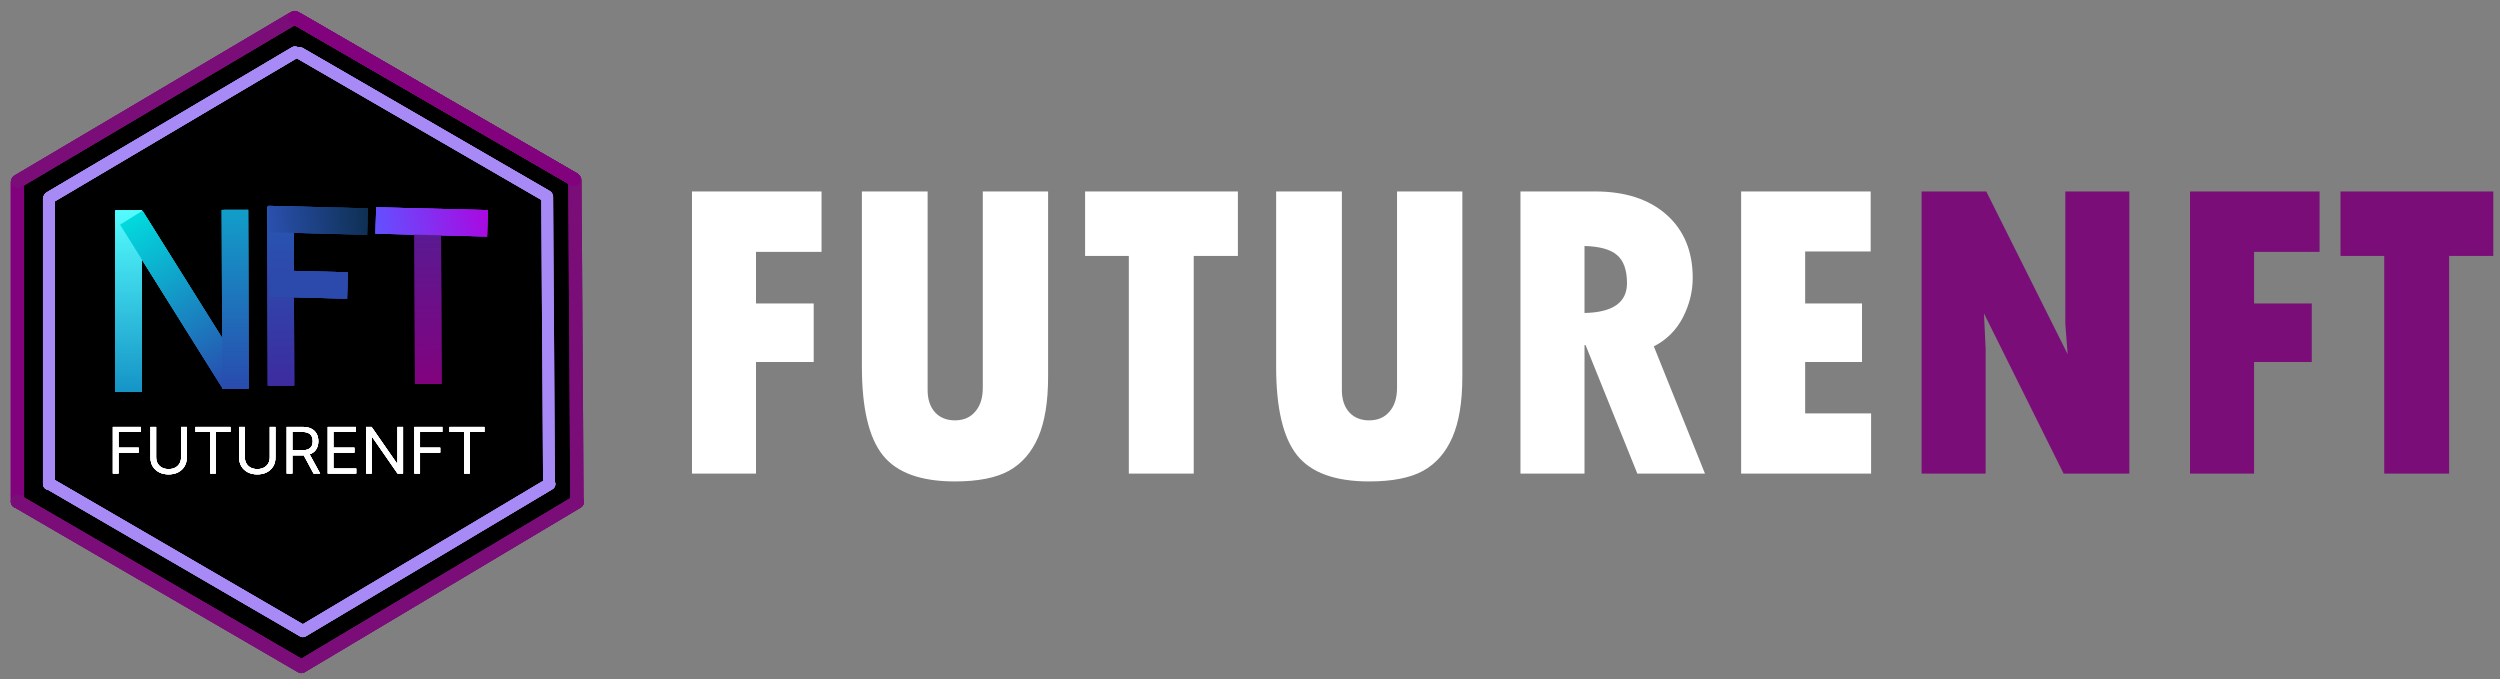
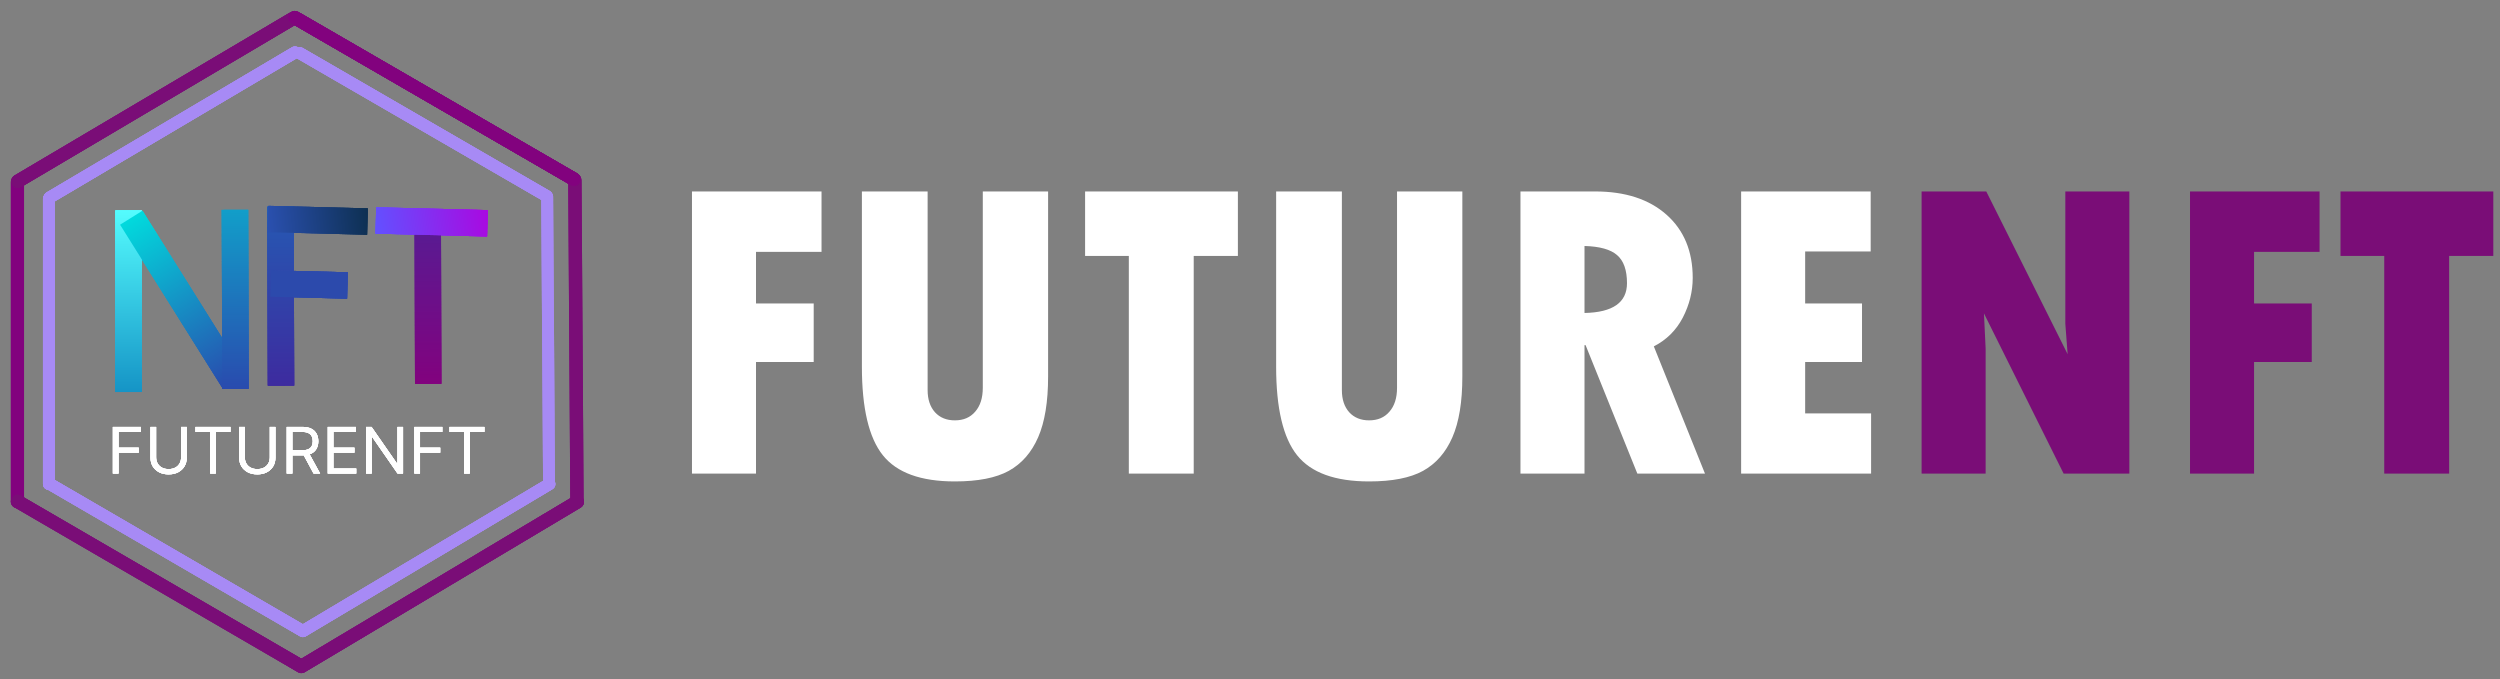
<svg xmlns="http://www.w3.org/2000/svg" width="162" height="44" viewBox="0 0 162 44" fill="none">
  <rect x="0" y="0" width="162" height="44" fill="#808080" stroke="none" />
-   <path d="M1.012 11.507L18.989 0.953L37.592 11.507V32.793L19.615 43.526L1.012 32.793V11.507Z" fill="black" stroke="black" stroke-width="0.021" />
  <path d="M35.191 31.221C35.192 31.434 35.366 31.605 35.579 31.604C35.792 31.603 35.964 31.429 35.962 31.216L35.843 12.743C35.841 12.53 35.667 12.359 35.454 12.36C35.241 12.361 35.07 12.535 35.071 12.748L35.191 31.221Z" fill="url(#paint0_linear_442_2822)" />
  <path d="M36.954 32.378C36.955 32.617 37.15 32.809 37.388 32.807C37.627 32.806 37.819 32.611 37.818 32.373L37.684 11.695C37.682 11.457 37.487 11.265 37.249 11.266C37.01 11.268 36.818 11.463 36.82 11.701L36.954 32.378Z" fill="#7A0D77" />
-   <path d="M1.559 11.823C1.559 11.584 1.366 11.391 1.127 11.391C0.889 11.391 0.695 11.584 0.695 11.823V32.505C0.695 32.744 0.889 32.937 1.127 32.937C1.366 32.937 1.559 32.744 1.559 32.505V11.823Z" fill="#82027E" />
  <path d="M19.447 3.199L19.447 3.199C19.338 3.016 19.101 2.955 18.918 3.064L3.018 12.468C2.835 12.577 2.774 12.813 2.883 12.997C2.991 13.18 3.228 13.241 3.411 13.132L19.311 3.728C19.494 3.619 19.555 3.383 19.447 3.199Z" fill="url(#paint1_linear_442_2822)" />
  <path d="M35.752 12.896L35.752 12.896C35.859 12.712 35.796 12.476 35.611 12.369L19.625 3.113C19.441 3.006 19.205 3.069 19.098 3.253C18.991 3.438 19.054 3.674 19.239 3.781L35.225 13.037C35.409 13.144 35.645 13.081 35.752 12.896Z" fill="url(#paint2_linear_442_2822)" />
  <path d="M19.404 41.028L19.404 41.028C19.513 41.211 19.75 41.271 19.933 41.162L35.798 31.699C35.981 31.59 36.041 31.353 35.932 31.17C35.822 30.987 35.586 30.927 35.403 31.036L19.538 40.499C19.355 40.608 19.295 40.845 19.404 41.028Z" fill="url(#paint3_linear_442_2822)" />
  <path d="M2.866 31.151L2.866 31.151C2.759 31.335 2.821 31.571 3.005 31.678L19.436 41.231C19.62 41.338 19.856 41.275 19.963 41.091C20.07 40.907 20.008 40.671 19.823 40.563L3.393 31.011C3.209 30.904 2.973 30.966 2.866 31.151Z" fill="url(#paint4_linear_442_2822)" />
  <path d="M3.171 12.5H3.171C2.958 12.5 2.785 12.673 2.785 12.886V31.363C2.785 31.576 2.958 31.749 3.171 31.749C3.384 31.749 3.557 31.576 3.557 31.363V12.886C3.557 12.673 3.384 12.5 3.171 12.5Z" fill="url(#paint5_linear_442_2822)" />
  <path d="M19.177 1.588C19.383 1.467 19.451 1.202 19.329 0.997C19.208 0.791 18.943 0.723 18.738 0.845L0.94 11.372C0.735 11.493 0.667 11.758 0.788 11.964C0.91 12.169 1.175 12.237 1.38 12.116L19.177 1.588Z" fill="#7A0D77" />
  <path d="M36.982 11.992C37.189 12.112 37.453 12.041 37.573 11.835C37.692 11.628 37.622 11.364 37.415 11.245L19.521 0.883C19.314 0.764 19.05 0.834 18.931 1.041C18.811 1.247 18.881 1.511 19.088 1.631L36.982 11.992Z" fill="#7A0D77" />
  <path d="M19.428 42.74C19.224 42.862 19.157 43.127 19.279 43.332C19.401 43.537 19.666 43.604 19.871 43.482L37.63 32.89C37.835 32.767 37.902 32.502 37.779 32.297C37.657 32.093 37.392 32.026 37.187 32.148L19.428 42.74Z" fill="#7A0D77" />
  <path d="M1.355 32.119C1.148 31.999 0.884 32.069 0.764 32.275C0.644 32.481 0.714 32.746 0.92 32.865L19.312 43.558C19.518 43.678 19.782 43.608 19.902 43.402C20.022 43.196 19.952 42.931 19.746 42.811L1.355 32.119Z" fill="#7A0D77" />
  <path d="M36.982 11.992C37.189 12.112 37.453 12.041 37.573 11.835C37.692 11.628 37.622 11.364 37.415 11.245L19.32 0.767C19.114 0.648 18.85 0.718 18.73 0.924C18.61 1.131 18.681 1.395 18.887 1.515L36.982 11.992Z" fill="#82027E" />
  <path d="M9.186 13.633H7.477V25.402H9.186V13.633Z" fill="url(#paint6_linear_442_2822)" />
-   <path d="M9.23 13.655L7.781 14.562L14.454 25.212L15.903 24.304L9.23 13.655Z" fill="url(#paint7_linear_442_2822)" />
  <path d="M16.081 13.597L14.371 13.602L14.4 25.198L16.11 25.194L16.081 13.597Z" fill="url(#paint8_linear_442_2822)" />
  <path d="M19.034 13.386L17.324 13.391L17.354 24.988L19.064 24.983L19.034 13.386Z" fill="url(#paint9_linear_442_2822)" />
  <path d="M28.573 13.543L26.863 13.547L26.892 24.875L28.602 24.871L28.573 13.543Z" fill="url(#paint10_linear_442_2822)" />
-   <path d="M17.391 13.338L17.348 15.047L23.791 15.211L23.835 13.502L17.391 13.338Z" fill="url(#paint11_linear_442_2822)" />
  <path d="M24.376 13.431L24.332 15.141L31.564 15.325L31.608 13.616L24.376 13.431Z" fill="url(#paint12_linear_442_2822)" />
  <path d="M17.563 17.517L17.52 19.227L22.493 19.354L22.537 17.644L17.563 17.517Z" fill="#2C4AAC" />
  <path d="M7.312 30.687V27.664H9.125V27.989H7.679V29.01H8.989V29.335H7.679V30.687H7.312ZM11.735 27.664H12.101V29.665C12.101 29.872 12.053 30.056 11.955 30.219C11.859 30.38 11.723 30.508 11.546 30.601C11.37 30.694 11.164 30.74 10.927 30.74C10.689 30.74 10.483 30.694 10.307 30.601C10.13 30.508 9.994 30.38 9.896 30.219C9.8 30.056 9.752 29.872 9.752 29.665V27.664H10.118V29.636C10.118 29.783 10.15 29.915 10.215 30.03C10.28 30.144 10.373 30.234 10.493 30.3C10.614 30.365 10.758 30.397 10.927 30.397C11.095 30.397 11.239 30.365 11.36 30.3C11.481 30.234 11.574 30.144 11.638 30.03C11.703 29.915 11.735 29.783 11.735 29.636V27.664ZM12.667 27.989V27.664H14.934V27.989H13.983V30.687H13.617V27.989H12.667ZM17.482 27.664H17.848V29.665C17.848 29.872 17.799 30.056 17.702 30.219C17.606 30.38 17.469 30.508 17.293 30.601C17.117 30.694 16.911 30.74 16.674 30.74C16.436 30.74 16.23 30.694 16.054 30.601C15.877 30.508 15.741 30.38 15.643 30.219C15.547 30.056 15.499 29.872 15.499 29.665V27.664H15.865V29.636C15.865 29.783 15.897 29.915 15.962 30.03C16.027 30.144 16.119 30.234 16.24 30.3C16.361 30.365 16.505 30.397 16.674 30.397C16.842 30.397 16.986 30.365 17.107 30.3C17.228 30.234 17.321 30.144 17.385 30.03C17.45 29.915 17.482 29.783 17.482 29.636V27.664ZM18.579 30.687V27.664H19.6C19.837 27.664 20.03 27.704 20.182 27.785C20.333 27.865 20.446 27.974 20.518 28.114C20.591 28.254 20.628 28.413 20.628 28.591C20.628 28.769 20.591 28.927 20.518 29.065C20.446 29.202 20.334 29.311 20.183 29.389C20.033 29.467 19.84 29.506 19.606 29.506H18.78V29.175H19.595C19.756 29.175 19.886 29.152 19.984 29.105C20.084 29.057 20.155 28.99 20.2 28.904C20.245 28.816 20.267 28.712 20.267 28.591C20.267 28.47 20.245 28.364 20.2 28.274C20.154 28.183 20.082 28.113 19.983 28.064C19.883 28.014 19.752 27.989 19.589 27.989H18.945V30.687H18.579ZM20.002 29.329L20.746 30.687H20.321L19.589 29.329H20.002ZM21.238 30.687V27.664H23.062V27.989H21.604V29.01H22.967V29.335H21.604V30.362H23.085V30.687H21.238ZM26.118 27.664V30.687H25.764L24.117 28.313H24.087V30.687H23.721V27.664H24.076L25.729 30.043H25.758V27.664H26.118ZM26.851 30.687V27.664H28.663V27.989H27.217V29.01H28.527V29.335H27.217V30.687H26.851ZM29.125 27.989V27.664H31.391V27.989H30.441V30.687H30.075V27.989H29.125Z" fill="white" />
  <path d="M19.447 3.199L19.447 3.199C19.338 3.016 19.101 2.955 18.918 3.064L3.018 12.468C2.835 12.577 2.774 12.813 2.883 12.997C2.991 13.18 3.228 13.241 3.411 13.132L19.311 3.728C19.494 3.619 19.555 3.383 19.447 3.199Z" fill="url(#paint13_linear_442_2822)" />
  <path d="M35.752 12.896L35.752 12.896C35.859 12.712 35.796 12.476 35.611 12.369L19.625 3.113C19.441 3.006 19.205 3.069 19.098 3.253C18.991 3.438 19.054 3.674 19.239 3.781L35.225 13.037C35.409 13.144 35.645 13.081 35.752 12.896Z" fill="url(#paint14_linear_442_2822)" />
  <path d="M19.404 41.028L19.404 41.028C19.513 41.211 19.75 41.271 19.933 41.162L35.798 31.699C35.981 31.59 36.041 31.353 35.932 31.17C35.822 30.987 35.586 30.927 35.403 31.036L19.538 40.499C19.355 40.608 19.295 40.845 19.404 41.028Z" fill="url(#paint15_linear_442_2822)" />
  <path d="M2.866 31.151L2.866 31.151C2.759 31.335 2.821 31.571 3.005 31.678L19.436 41.231C19.62 41.338 19.856 41.275 19.963 41.091C20.07 40.907 20.008 40.671 19.823 40.563L3.393 31.011C3.209 30.904 2.973 30.966 2.866 31.151Z" fill="url(#paint16_linear_442_2822)" />
  <path d="M3.171 12.5H3.171C2.958 12.5 2.785 12.673 2.785 12.886V31.363C2.785 31.576 2.958 31.749 3.171 31.749C3.384 31.749 3.557 31.576 3.557 31.363V12.886C3.557 12.673 3.384 12.5 3.171 12.5Z" fill="url(#paint17_linear_442_2822)" />
  <path d="M19.177 1.588C19.383 1.467 19.451 1.202 19.329 0.997C19.208 0.791 18.943 0.723 18.738 0.845L0.94 11.372C0.735 11.493 0.667 11.758 0.788 11.964C0.91 12.169 1.175 12.237 1.38 12.116L19.177 1.588Z" fill="#7A0D77" />
  <path d="M36.982 11.992C37.189 12.112 37.453 12.041 37.573 11.835C37.692 11.628 37.622 11.364 37.415 11.245L19.521 0.883C19.314 0.764 19.05 0.834 18.931 1.041C18.811 1.247 18.881 1.511 19.088 1.631L36.982 11.992Z" fill="#7A0D77" />
  <path d="M19.428 42.74C19.224 42.862 19.157 43.127 19.279 43.332C19.401 43.537 19.666 43.604 19.871 43.482L37.63 32.89C37.835 32.767 37.902 32.502 37.779 32.297C37.657 32.093 37.392 32.026 37.187 32.148L19.428 42.74Z" fill="#7A0D77" />
  <path d="M1.355 32.119C1.148 31.999 0.884 32.069 0.764 32.275C0.644 32.481 0.714 32.746 0.92 32.865L19.312 43.558C19.518 43.678 19.782 43.608 19.902 43.402C20.022 43.196 19.952 42.931 19.746 42.811L1.355 32.119Z" fill="#7A0D77" />
  <path d="M36.982 11.992C37.189 12.112 37.453 12.041 37.573 11.835C37.692 11.628 37.622 11.364 37.415 11.245L19.32 0.767C19.114 0.648 18.85 0.718 18.73 0.924C18.61 1.131 18.681 1.395 18.887 1.515L36.982 11.992Z" fill="#82027E" />
  <path d="M9.186 13.633H7.477V25.402H9.186V13.633Z" fill="url(#paint18_linear_442_2822)" />
  <path d="M9.23 13.655L7.781 14.562L14.454 25.212L15.903 24.304L9.23 13.655Z" fill="url(#paint19_linear_442_2822)" />
  <path d="M16.081 13.597L14.371 13.602L14.4 25.198L16.11 25.194L16.081 13.597Z" fill="url(#paint20_linear_442_2822)" />
  <path d="M19.034 13.386L17.324 13.391L17.354 24.988L19.064 24.983L19.034 13.386Z" fill="url(#paint21_linear_442_2822)" />
  <path d="M28.573 13.543L26.863 13.547L26.892 24.875L28.602 24.871L28.573 13.543Z" fill="url(#paint22_linear_442_2822)" />
  <path d="M17.391 13.338L17.348 15.047L23.791 15.211L23.835 13.502L17.391 13.338Z" fill="url(#paint23_linear_442_2822)" />
  <path d="M24.376 13.431L24.332 15.141L31.564 15.325L31.608 13.616L24.376 13.431Z" fill="url(#paint24_linear_442_2822)" />
  <path d="M17.563 17.517L17.52 19.227L22.493 19.354L22.537 17.644L17.563 17.517Z" fill="#2C4AAC" />
  <path d="M7.312 30.687V27.664H9.125V27.989H7.679V29.01H8.989V29.335H7.679V30.687H7.312ZM11.735 27.664H12.101V29.665C12.101 29.872 12.053 30.056 11.955 30.219C11.859 30.38 11.723 30.508 11.546 30.601C11.37 30.694 11.164 30.74 10.927 30.74C10.689 30.74 10.483 30.694 10.307 30.601C10.13 30.508 9.994 30.38 9.896 30.219C9.8 30.056 9.752 29.872 9.752 29.665V27.664H10.118V29.636C10.118 29.783 10.15 29.915 10.215 30.03C10.28 30.144 10.373 30.234 10.493 30.3C10.614 30.365 10.758 30.397 10.927 30.397C11.095 30.397 11.239 30.365 11.36 30.3C11.481 30.234 11.574 30.144 11.638 30.03C11.703 29.915 11.735 29.783 11.735 29.636V27.664ZM12.667 27.989V27.664H14.934V27.989H13.983V30.687H13.617V27.989H12.667ZM17.482 27.664H17.848V29.665C17.848 29.872 17.799 30.056 17.702 30.219C17.606 30.38 17.469 30.508 17.293 30.601C17.117 30.694 16.911 30.74 16.674 30.74C16.436 30.74 16.23 30.694 16.054 30.601C15.877 30.508 15.741 30.38 15.643 30.219C15.547 30.056 15.499 29.872 15.499 29.665V27.664H15.865V29.636C15.865 29.783 15.897 29.915 15.962 30.03C16.027 30.144 16.119 30.234 16.24 30.3C16.361 30.365 16.505 30.397 16.674 30.397C16.842 30.397 16.986 30.365 17.107 30.3C17.228 30.234 17.321 30.144 17.385 30.03C17.45 29.915 17.482 29.783 17.482 29.636V27.664ZM18.579 30.687V27.664H19.6C19.837 27.664 20.03 27.704 20.182 27.785C20.333 27.865 20.446 27.974 20.518 28.114C20.591 28.254 20.628 28.413 20.628 28.591C20.628 28.769 20.591 28.927 20.518 29.065C20.446 29.202 20.334 29.311 20.183 29.389C20.033 29.467 19.84 29.506 19.606 29.506H18.78V29.175H19.595C19.756 29.175 19.886 29.152 19.984 29.105C20.084 29.057 20.155 28.99 20.2 28.904C20.245 28.816 20.267 28.712 20.267 28.591C20.267 28.47 20.245 28.364 20.2 28.274C20.154 28.183 20.082 28.113 19.983 28.064C19.883 28.014 19.752 27.989 19.589 27.989H18.945V30.687H18.579ZM20.002 29.329L20.746 30.687H20.321L19.589 29.329H20.002ZM21.238 30.687V27.664H23.062V27.989H21.604V29.01H22.967V29.335H21.604V30.362H23.085V30.687H21.238ZM26.118 27.664V30.687H25.764L24.117 28.313H24.087V30.687H23.721V27.664H24.076L25.729 30.043H25.758V27.664H26.118ZM26.851 30.687V27.664H28.663V27.989H27.217V29.01H28.527V29.335H27.217V30.687H26.851ZM29.125 27.989V27.664H31.391V27.989H30.441V30.687H30.075V27.989H29.125Z" fill="white" />
  <path d="M35.191 31.221C35.192 31.434 35.366 31.605 35.579 31.604C35.792 31.603 35.964 31.429 35.962 31.216L35.843 12.743C35.841 12.53 35.667 12.359 35.454 12.36C35.241 12.361 35.07 12.535 35.071 12.748L35.191 31.221Z" fill="url(#paint25_linear_442_2822)" />
  <path d="M36.954 32.378C36.955 32.617 37.15 32.809 37.388 32.807C37.627 32.806 37.819 32.611 37.818 32.373L37.684 11.695C37.682 11.457 37.487 11.265 37.249 11.266C37.01 11.268 36.818 11.463 36.82 11.701L36.954 32.378Z" fill="#7A0D77" />
  <path d="M1.559 11.823C1.559 11.584 1.366 11.391 1.127 11.391C0.889 11.391 0.695 11.584 0.695 11.823V32.505C0.695 32.744 0.889 32.937 1.127 32.937C1.366 32.937 1.559 32.744 1.559 32.505V11.823Z" fill="#82027E" />
  <path d="M19.447 3.199L19.447 3.199C19.338 3.016 19.101 2.955 18.918 3.064L3.018 12.468C2.835 12.577 2.774 12.813 2.883 12.997C2.991 13.18 3.228 13.241 3.411 13.132L19.311 3.728C19.494 3.619 19.555 3.383 19.447 3.199Z" fill="url(#paint26_linear_442_2822)" />
  <path d="M35.752 12.896L35.752 12.896C35.859 12.712 35.796 12.476 35.611 12.369L19.625 3.113C19.441 3.006 19.205 3.069 19.098 3.253C18.991 3.438 19.054 3.674 19.239 3.781L35.225 13.037C35.409 13.144 35.645 13.081 35.752 12.896Z" fill="url(#paint27_linear_442_2822)" />
  <path d="M19.404 41.028L19.404 41.028C19.513 41.211 19.75 41.271 19.933 41.162L35.798 31.699C35.981 31.59 36.041 31.353 35.932 31.17C35.822 30.987 35.586 30.927 35.403 31.036L19.538 40.499C19.355 40.608 19.295 40.845 19.404 41.028Z" fill="url(#paint28_linear_442_2822)" />
  <path d="M2.866 31.151L2.866 31.151C2.759 31.335 2.821 31.571 3.005 31.678L19.436 41.231C19.62 41.338 19.856 41.275 19.963 41.091C20.07 40.907 20.008 40.671 19.823 40.563L3.393 31.011C3.209 30.904 2.973 30.966 2.866 31.151Z" fill="url(#paint29_linear_442_2822)" />
  <path d="M3.171 12.5H3.171C2.958 12.5 2.785 12.673 2.785 12.886V31.363C2.785 31.576 2.958 31.749 3.171 31.749C3.384 31.749 3.557 31.576 3.557 31.363V12.886C3.557 12.673 3.384 12.5 3.171 12.5Z" fill="url(#paint30_linear_442_2822)" />
  <path d="M19.177 1.588C19.383 1.467 19.451 1.202 19.329 0.997C19.208 0.791 18.943 0.723 18.738 0.845L0.94 11.372C0.735 11.493 0.667 11.758 0.788 11.964C0.91 12.169 1.175 12.237 1.38 12.116L19.177 1.588Z" fill="#7A0D77" />
  <path d="M36.982 11.992C37.189 12.112 37.453 12.041 37.573 11.835C37.692 11.628 37.622 11.364 37.415 11.245L19.521 0.883C19.314 0.764 19.05 0.834 18.931 1.041C18.811 1.247 18.881 1.511 19.088 1.631L36.982 11.992Z" fill="#7A0D77" />
  <path d="M19.428 42.74C19.224 42.862 19.157 43.127 19.279 43.332C19.401 43.537 19.666 43.604 19.871 43.482L37.63 32.89C37.835 32.767 37.902 32.502 37.779 32.297C37.657 32.093 37.392 32.026 37.187 32.148L19.428 42.74Z" fill="#7A0D77" />
  <path d="M1.355 32.119C1.148 31.999 0.884 32.069 0.764 32.275C0.644 32.481 0.714 32.746 0.92 32.865L19.312 43.558C19.518 43.678 19.782 43.608 19.902 43.402C20.022 43.196 19.952 42.931 19.746 42.811L1.355 32.119Z" fill="#7A0D77" />
  <path d="M36.982 11.992C37.189 12.112 37.453 12.041 37.573 11.835C37.692 11.628 37.622 11.364 37.415 11.245L19.32 0.767C19.114 0.648 18.85 0.718 18.73 0.924C18.61 1.131 18.681 1.395 18.887 1.515L36.982 11.992Z" fill="#82027E" />
  <path d="M9.186 13.633H7.477V25.402H9.186V13.633Z" fill="url(#paint31_linear_442_2822)" />
  <path d="M9.23 13.655L7.781 14.562L14.454 25.212L15.903 24.304L9.23 13.655Z" fill="url(#paint32_linear_442_2822)" />
  <path d="M16.081 13.597L14.371 13.602L14.4 25.198L16.11 25.194L16.081 13.597Z" fill="url(#paint33_linear_442_2822)" />
  <path d="M19.034 13.386L17.324 13.391L17.354 24.988L19.064 24.983L19.034 13.386Z" fill="url(#paint34_linear_442_2822)" />
  <path d="M28.573 13.543L26.863 13.547L26.892 24.875L28.602 24.871L28.573 13.543Z" fill="url(#paint35_linear_442_2822)" />
  <path d="M17.391 13.338L17.348 15.047L23.791 15.211L23.835 13.502L17.391 13.338Z" fill="url(#paint36_linear_442_2822)" />
  <path d="M24.376 13.431L24.332 15.141L31.564 15.325L31.608 13.616L24.376 13.431Z" fill="url(#paint37_linear_442_2822)" />
  <path d="M17.563 17.517L17.52 19.227L22.493 19.354L22.537 17.644L17.563 17.517Z" fill="#2C4AAC" />
  <path d="M7.312 30.687V27.664H9.125V27.989H7.679V29.01H8.989V29.335H7.679V30.687H7.312ZM11.735 27.664H12.101V29.665C12.101 29.872 12.053 30.056 11.955 30.219C11.859 30.38 11.723 30.508 11.546 30.601C11.37 30.694 11.164 30.74 10.927 30.74C10.689 30.74 10.483 30.694 10.307 30.601C10.13 30.508 9.994 30.38 9.896 30.219C9.8 30.056 9.752 29.872 9.752 29.665V27.664H10.118V29.636C10.118 29.783 10.15 29.915 10.215 30.03C10.28 30.144 10.373 30.234 10.493 30.3C10.614 30.365 10.758 30.397 10.927 30.397C11.095 30.397 11.239 30.365 11.36 30.3C11.481 30.234 11.574 30.144 11.638 30.03C11.703 29.915 11.735 29.783 11.735 29.636V27.664ZM12.667 27.989V27.664H14.934V27.989H13.983V30.687H13.617V27.989H12.667ZM17.482 27.664H17.848V29.665C17.848 29.872 17.799 30.056 17.702 30.219C17.606 30.38 17.469 30.508 17.293 30.601C17.117 30.694 16.911 30.74 16.674 30.74C16.436 30.74 16.23 30.694 16.054 30.601C15.877 30.508 15.741 30.38 15.643 30.219C15.547 30.056 15.499 29.872 15.499 29.665V27.664H15.865V29.636C15.865 29.783 15.897 29.915 15.962 30.03C16.027 30.144 16.119 30.234 16.24 30.3C16.361 30.365 16.505 30.397 16.674 30.397C16.842 30.397 16.986 30.365 17.107 30.3C17.228 30.234 17.321 30.144 17.385 30.03C17.45 29.915 17.482 29.783 17.482 29.636V27.664ZM18.579 30.687V27.664H19.6C19.837 27.664 20.03 27.704 20.182 27.785C20.333 27.865 20.446 27.974 20.518 28.114C20.591 28.254 20.628 28.413 20.628 28.591C20.628 28.769 20.591 28.927 20.518 29.065C20.446 29.202 20.334 29.311 20.183 29.389C20.033 29.467 19.84 29.506 19.606 29.506H18.78V29.175H19.595C19.756 29.175 19.886 29.152 19.984 29.105C20.084 29.057 20.155 28.99 20.2 28.904C20.245 28.816 20.267 28.712 20.267 28.591C20.267 28.47 20.245 28.364 20.2 28.274C20.154 28.183 20.082 28.113 19.983 28.064C19.883 28.014 19.752 27.989 19.589 27.989H18.945V30.687H18.579ZM20.002 29.329L20.746 30.687H20.321L19.589 29.329H20.002ZM21.238 30.687V27.664H23.062V27.989H21.604V29.01H22.967V29.335H21.604V30.362H23.085V30.687H21.238ZM26.118 27.664V30.687H25.764L24.117 28.313H24.087V30.687H23.721V27.664H24.076L25.729 30.043H25.758V27.664H26.118ZM26.851 30.687V27.664H28.663V27.989H27.217V29.01H28.527V29.335H27.217V30.687H26.851ZM29.125 27.989V27.664H31.391V27.989H30.441V30.687H30.075V27.989H29.125Z" fill="white" />
  <path d="M19.447 3.199L19.447 3.199C19.338 3.016 19.101 2.955 18.918 3.064L3.018 12.468C2.835 12.577 2.774 12.813 2.883 12.997C2.991 13.18 3.228 13.241 3.411 13.132L19.311 3.728C19.494 3.619 19.555 3.383 19.447 3.199Z" fill="url(#paint38_linear_442_2822)" />
  <path d="M35.752 12.896L35.752 12.896C35.859 12.712 35.796 12.476 35.611 12.369L19.625 3.113C19.441 3.006 19.205 3.069 19.098 3.253C18.991 3.438 19.054 3.674 19.239 3.781L35.225 13.037C35.409 13.144 35.645 13.081 35.752 12.896Z" fill="url(#paint39_linear_442_2822)" />
  <path d="M19.404 41.028L19.404 41.028C19.513 41.211 19.75 41.271 19.933 41.162L35.798 31.699C35.981 31.59 36.041 31.353 35.932 31.17C35.822 30.987 35.586 30.927 35.403 31.036L19.538 40.499C19.355 40.608 19.295 40.845 19.404 41.028Z" fill="url(#paint40_linear_442_2822)" />
  <path d="M2.866 31.151L2.866 31.151C2.759 31.335 2.821 31.571 3.005 31.678L19.436 41.231C19.62 41.338 19.856 41.275 19.963 41.091C20.07 40.907 20.008 40.671 19.823 40.563L3.393 31.011C3.209 30.904 2.973 30.966 2.866 31.151Z" fill="url(#paint41_linear_442_2822)" />
  <path d="M3.171 12.5H3.171C2.958 12.5 2.785 12.673 2.785 12.886V31.363C2.785 31.576 2.958 31.749 3.171 31.749C3.384 31.749 3.557 31.576 3.557 31.363V12.886C3.557 12.673 3.384 12.5 3.171 12.5Z" fill="url(#paint42_linear_442_2822)" />
  <path d="M19.177 1.588C19.383 1.467 19.451 1.202 19.329 0.997C19.208 0.791 18.943 0.723 18.738 0.845L0.94 11.372C0.735 11.493 0.667 11.758 0.788 11.964C0.91 12.169 1.175 12.237 1.38 12.116L19.177 1.588Z" fill="#7A0D77" />
  <path d="M36.982 11.992C37.189 12.112 37.453 12.041 37.573 11.835C37.692 11.628 37.622 11.364 37.415 11.245L19.521 0.883C19.314 0.764 19.05 0.834 18.931 1.041C18.811 1.247 18.881 1.511 19.088 1.631L36.982 11.992Z" fill="#7A0D77" />
  <path d="M19.428 42.74C19.224 42.862 19.157 43.127 19.279 43.332C19.401 43.537 19.666 43.604 19.871 43.482L37.63 32.89C37.835 32.767 37.902 32.502 37.779 32.297C37.657 32.093 37.392 32.026 37.187 32.148L19.428 42.74Z" fill="#7A0D77" />
-   <path d="M1.355 32.119C1.148 31.999 0.884 32.069 0.764 32.275C0.644 32.481 0.714 32.746 0.92 32.865L19.312 43.558C19.518 43.678 19.782 43.608 19.902 43.402C20.022 43.196 19.952 42.931 19.746 42.811L1.355 32.119Z" fill="#7A0D77" />
+   <path d="M1.355 32.119C1.148 31.999 0.884 32.069 0.764 32.275L19.312 43.558C19.518 43.678 19.782 43.608 19.902 43.402C20.022 43.196 19.952 42.931 19.746 42.811L1.355 32.119Z" fill="#7A0D77" />
  <path d="M36.982 11.992C37.189 12.112 37.453 12.041 37.573 11.835C37.692 11.628 37.622 11.364 37.415 11.245L19.32 0.767C19.114 0.648 18.85 0.718 18.73 0.924C18.61 1.131 18.681 1.395 18.887 1.515L36.982 11.992Z" fill="#82027E" />
  <path d="M9.186 13.633H7.477V25.402H9.186V13.633Z" fill="url(#paint43_linear_442_2822)" />
  <path d="M9.23 13.655L7.781 14.562L14.454 25.212L15.903 24.304L9.23 13.655Z" fill="url(#paint44_linear_442_2822)" />
  <path d="M16.081 13.597L14.371 13.602L14.4 25.198L16.11 25.194L16.081 13.597Z" fill="url(#paint45_linear_442_2822)" />
  <path d="M19.034 13.386L17.324 13.391L17.354 24.988L19.064 24.983L19.034 13.386Z" fill="url(#paint46_linear_442_2822)" />
-   <path d="M28.573 13.543L26.863 13.547L26.892 24.875L28.602 24.871L28.573 13.543Z" fill="url(#paint47_linear_442_2822)" />
  <path d="M17.391 13.338L17.348 15.047L23.791 15.211L23.835 13.502L17.391 13.338Z" fill="url(#paint48_linear_442_2822)" />
  <path d="M24.376 13.431L24.332 15.141L31.564 15.325L31.608 13.616L24.376 13.431Z" fill="url(#paint49_linear_442_2822)" />
  <path d="M17.563 17.517L17.52 19.227L22.493 19.354L22.537 17.644L17.563 17.517Z" fill="#2C4AAC" />
  <path d="M7.312 30.687V27.664H9.125V27.989H7.679V29.01H8.989V29.335H7.679V30.687H7.312ZM11.735 27.664H12.101V29.665C12.101 29.872 12.053 30.056 11.955 30.219C11.859 30.38 11.723 30.508 11.546 30.601C11.37 30.694 11.164 30.74 10.927 30.74C10.689 30.74 10.483 30.694 10.307 30.601C10.13 30.508 9.994 30.38 9.896 30.219C9.8 30.056 9.752 29.872 9.752 29.665V27.664H10.118V29.636C10.118 29.783 10.15 29.915 10.215 30.03C10.28 30.144 10.373 30.234 10.493 30.3C10.614 30.365 10.758 30.397 10.927 30.397C11.095 30.397 11.239 30.365 11.36 30.3C11.481 30.234 11.574 30.144 11.638 30.03C11.703 29.915 11.735 29.783 11.735 29.636V27.664ZM12.667 27.989V27.664H14.934V27.989H13.983V30.687H13.617V27.989H12.667ZM17.482 27.664H17.848V29.665C17.848 29.872 17.799 30.056 17.702 30.219C17.606 30.38 17.469 30.508 17.293 30.601C17.117 30.694 16.911 30.74 16.674 30.74C16.436 30.74 16.23 30.694 16.054 30.601C15.877 30.508 15.741 30.38 15.643 30.219C15.547 30.056 15.499 29.872 15.499 29.665V27.664H15.865V29.636C15.865 29.783 15.897 29.915 15.962 30.03C16.027 30.144 16.119 30.234 16.24 30.3C16.361 30.365 16.505 30.397 16.674 30.397C16.842 30.397 16.986 30.365 17.107 30.3C17.228 30.234 17.321 30.144 17.385 30.03C17.45 29.915 17.482 29.783 17.482 29.636V27.664ZM18.579 30.687V27.664H19.6C19.837 27.664 20.03 27.704 20.182 27.785C20.333 27.865 20.446 27.974 20.518 28.114C20.591 28.254 20.628 28.413 20.628 28.591C20.628 28.769 20.591 28.927 20.518 29.065C20.446 29.202 20.334 29.311 20.183 29.389C20.033 29.467 19.84 29.506 19.606 29.506H18.78V29.175H19.595C19.756 29.175 19.886 29.152 19.984 29.105C20.084 29.057 20.155 28.99 20.2 28.904C20.245 28.816 20.267 28.712 20.267 28.591C20.267 28.47 20.245 28.364 20.2 28.274C20.154 28.183 20.082 28.113 19.983 28.064C19.883 28.014 19.752 27.989 19.589 27.989H18.945V30.687H18.579ZM20.002 29.329L20.746 30.687H20.321L19.589 29.329H20.002ZM21.238 30.687V27.664H23.062V27.989H21.604V29.01H22.967V29.335H21.604V30.362H23.085V30.687H21.238ZM26.118 27.664V30.687H25.764L24.117 28.313H24.087V30.687H23.721V27.664H24.076L25.729 30.043H25.758V27.664H26.118ZM26.851 30.687V27.664H28.663V27.989H27.217V29.01H28.527V29.335H27.217V30.687H26.851ZM29.125 27.989V27.664H31.391V27.989H30.441V30.687H30.075V27.989H29.125Z" fill="white" />
  <path d="M44.84 12.406H53.235V16.323H48.989V19.665H52.728V23.459H48.989V30.69H44.84V12.406ZM55.851 12.406H60.11V25.28C60.11 25.883 60.27 26.362 60.59 26.718C60.909 27.065 61.338 27.239 61.877 27.239C62.434 27.239 62.872 27.052 63.192 26.677C63.52 26.303 63.685 25.787 63.685 25.13V12.406H67.917V24.404C67.917 26.038 67.702 27.348 67.273 28.334C66.844 29.32 66.209 30.046 65.369 30.512C64.538 30.968 63.374 31.197 61.877 31.197C59.667 31.197 58.111 30.631 57.207 29.498C56.303 28.366 55.851 26.453 55.851 23.76V12.406ZM70.314 12.406H80.215V16.583H77.353V30.69H73.148V16.583H70.314V12.406ZM82.694 12.406H86.954V25.28C86.954 25.883 87.113 26.362 87.433 26.718C87.752 27.065 88.182 27.239 88.72 27.239C89.277 27.239 89.716 27.052 90.035 26.677C90.364 26.303 90.528 25.787 90.528 25.13V12.406H94.76V24.404C94.76 26.038 94.546 27.348 94.116 28.334C93.687 29.32 93.053 30.046 92.213 30.512C91.382 30.968 90.218 31.197 88.72 31.197C86.511 31.197 84.954 30.631 84.05 29.498C83.146 28.366 82.694 26.453 82.694 23.76V12.406ZM98.526 12.406H103.361C105.315 12.406 106.858 12.909 107.99 13.913C109.122 14.917 109.688 16.282 109.688 18.008C109.688 18.893 109.474 19.752 109.045 20.583C108.616 21.404 107.99 22.025 107.168 22.445L110.483 30.69H106.1L102.745 22.363H102.676V30.69H98.526V12.406ZM102.676 15.94V20.281C104.511 20.245 105.429 19.601 105.429 18.35C105.429 17.501 105.214 16.894 104.785 16.529C104.365 16.163 103.662 15.967 102.676 15.94ZM112.825 12.406H121.22V16.296H116.974V19.665H120.658V23.459H116.974V26.787H121.247V30.69H112.825V12.406Z" fill="white" />
  <path d="M124.52 12.406H128.71L133.983 22.952L133.833 20.98V12.406H137.982V30.69H133.723L128.56 20.309L128.669 22.582V30.69H124.52V12.406ZM141.913 12.406H150.308V16.323H146.063V19.665H149.802V23.459H146.063V30.69H141.913V12.406ZM151.664 12.406H161.566V16.583H158.704V30.69H154.499V16.583H151.664V12.406Z" fill="#7A0D77" />
  <defs>
    <linearGradient id="paint0_linear_442_2822" x1="35.904" y1="22.222" x2="35.132" y2="22.226" gradientUnits="userSpaceOnUse">
      <stop offset="0.806" stop-color="#A78AF5" />
    </linearGradient>
    <linearGradient id="paint1_linear_442_2822" x1="11.177" y1="7.643" x2="11.569" y2="8.308" gradientUnits="userSpaceOnUse">
      <stop offset="0.806" stop-color="#A78AF5" />
    </linearGradient>
    <linearGradient id="paint2_linear_442_2822" x1="27.828" y1="7.862" x2="27.44" y2="8.53" gradientUnits="userSpaceOnUse">
      <stop offset="0.806" stop-color="#A78AF5" />
    </linearGradient>
    <linearGradient id="paint3_linear_442_2822" x1="27.657" y1="36.554" x2="27.263" y2="35.891" gradientUnits="userSpaceOnUse">
      <stop offset="0.806" stop-color="#A78AF5" />
    </linearGradient>
    <linearGradient id="paint4_linear_442_2822" x1="11.005" y1="36.33" x2="11.395" y2="35.662" gradientUnits="userSpaceOnUse">
      <stop offset="0.806" stop-color="#A78AF5" />
    </linearGradient>
    <linearGradient id="paint5_linear_442_2822" x1="2.785" y1="21.882" x2="3.558" y2="21.883" gradientUnits="userSpaceOnUse">
      <stop offset="0.806" stop-color="#A78AF5" />
    </linearGradient>
    <linearGradient id="paint6_linear_442_2822" x1="8.332" y1="13.633" x2="8.332" y2="25.402" gradientUnits="userSpaceOnUse">
      <stop stop-color="#54FCFE" />
      <stop offset="1" stop-color="#1594C6" />
    </linearGradient>
    <linearGradient id="paint7_linear_442_2822" x1="8.506" y1="14.109" x2="15.178" y2="24.758" gradientUnits="userSpaceOnUse">
      <stop stop-color="#01DADD" />
      <stop offset="1" stop-color="#294AAD" />
    </linearGradient>
    <linearGradient id="paint8_linear_442_2822" x1="15.226" y1="13.599" x2="15.255" y2="25.196" gradientUnits="userSpaceOnUse">
      <stop stop-color="#129EC9" />
      <stop offset="1" stop-color="#294BAE" />
    </linearGradient>
    <linearGradient id="paint9_linear_442_2822" x1="18.179" y1="13.389" x2="18.209" y2="24.985" gradientUnits="userSpaceOnUse">
      <stop stop-color="#255AB3" />
      <stop offset="1" stop-color="#3D2B9F" />
    </linearGradient>
    <linearGradient id="paint10_linear_442_2822" x1="27.718" y1="13.545" x2="27.747" y2="24.873" gradientUnits="userSpaceOnUse">
      <stop stop-color="#531E95" />
      <stop offset="1" stop-color="#82027E" />
    </linearGradient>
    <linearGradient id="paint11_linear_442_2822" x1="17.366" y1="14.329" x2="23.755" y2="13.648" gradientUnits="userSpaceOnUse">
      <stop stop-color="#2A50AF" />
      <stop offset="1" stop-color="#0E3053" />
    </linearGradient>
    <linearGradient id="paint12_linear_442_2822" x1="24.35" y1="14.443" x2="31.502" y2="13.584" gradientUnits="userSpaceOnUse">
      <stop stop-color="#6350FF" />
      <stop offset="1" stop-color="#A80AE1" />
    </linearGradient>
    <linearGradient id="paint13_linear_442_2822" x1="11.177" y1="7.643" x2="11.569" y2="8.308" gradientUnits="userSpaceOnUse">
      <stop offset="0.806" stop-color="#A78AF5" />
    </linearGradient>
    <linearGradient id="paint14_linear_442_2822" x1="27.828" y1="7.862" x2="27.44" y2="8.53" gradientUnits="userSpaceOnUse">
      <stop offset="0.806" stop-color="#A78AF5" />
    </linearGradient>
    <linearGradient id="paint15_linear_442_2822" x1="27.657" y1="36.554" x2="27.263" y2="35.891" gradientUnits="userSpaceOnUse">
      <stop offset="0.806" stop-color="#A78AF5" />
    </linearGradient>
    <linearGradient id="paint16_linear_442_2822" x1="11.005" y1="36.33" x2="11.395" y2="35.662" gradientUnits="userSpaceOnUse">
      <stop offset="0.806" stop-color="#A78AF5" />
    </linearGradient>
    <linearGradient id="paint17_linear_442_2822" x1="2.785" y1="21.882" x2="3.558" y2="21.883" gradientUnits="userSpaceOnUse">
      <stop offset="0.806" stop-color="#A78AF5" />
    </linearGradient>
    <linearGradient id="paint18_linear_442_2822" x1="8.332" y1="13.633" x2="8.332" y2="25.402" gradientUnits="userSpaceOnUse">
      <stop stop-color="#54FCFE" />
      <stop offset="1" stop-color="#1594C6" />
    </linearGradient>
    <linearGradient id="paint19_linear_442_2822" x1="8.506" y1="14.109" x2="15.178" y2="24.758" gradientUnits="userSpaceOnUse">
      <stop stop-color="#01DADD" />
      <stop offset="1" stop-color="#294AAD" />
    </linearGradient>
    <linearGradient id="paint20_linear_442_2822" x1="15.226" y1="13.599" x2="15.255" y2="25.196" gradientUnits="userSpaceOnUse">
      <stop stop-color="#129EC9" />
      <stop offset="1" stop-color="#294BAE" />
    </linearGradient>
    <linearGradient id="paint21_linear_442_2822" x1="18.179" y1="13.389" x2="18.209" y2="24.985" gradientUnits="userSpaceOnUse">
      <stop stop-color="#255AB3" />
      <stop offset="1" stop-color="#3D2B9F" />
    </linearGradient>
    <linearGradient id="paint22_linear_442_2822" x1="27.718" y1="13.545" x2="27.747" y2="24.873" gradientUnits="userSpaceOnUse">
      <stop stop-color="#531E95" />
      <stop offset="1" stop-color="#82027E" />
    </linearGradient>
    <linearGradient id="paint23_linear_442_2822" x1="17.366" y1="14.329" x2="23.755" y2="13.648" gradientUnits="userSpaceOnUse">
      <stop stop-color="#2A50AF" />
      <stop offset="1" stop-color="#0E3053" />
    </linearGradient>
    <linearGradient id="paint24_linear_442_2822" x1="24.35" y1="14.443" x2="31.502" y2="13.584" gradientUnits="userSpaceOnUse">
      <stop stop-color="#6350FF" />
      <stop offset="1" stop-color="#A80AE1" />
    </linearGradient>
    <linearGradient id="paint25_linear_442_2822" x1="35.904" y1="22.222" x2="35.132" y2="22.226" gradientUnits="userSpaceOnUse">
      <stop offset="0.806" stop-color="#A78AF5" />
    </linearGradient>
    <linearGradient id="paint26_linear_442_2822" x1="11.177" y1="7.643" x2="11.569" y2="8.308" gradientUnits="userSpaceOnUse">
      <stop offset="0.806" stop-color="#A78AF5" />
    </linearGradient>
    <linearGradient id="paint27_linear_442_2822" x1="27.828" y1="7.862" x2="27.44" y2="8.53" gradientUnits="userSpaceOnUse">
      <stop offset="0.806" stop-color="#A78AF5" />
    </linearGradient>
    <linearGradient id="paint28_linear_442_2822" x1="27.657" y1="36.554" x2="27.263" y2="35.891" gradientUnits="userSpaceOnUse">
      <stop offset="0.806" stop-color="#A78AF5" />
    </linearGradient>
    <linearGradient id="paint29_linear_442_2822" x1="11.005" y1="36.33" x2="11.395" y2="35.662" gradientUnits="userSpaceOnUse">
      <stop offset="0.806" stop-color="#A78AF5" />
    </linearGradient>
    <linearGradient id="paint30_linear_442_2822" x1="2.785" y1="21.882" x2="3.558" y2="21.883" gradientUnits="userSpaceOnUse">
      <stop offset="0.806" stop-color="#A78AF5" />
    </linearGradient>
    <linearGradient id="paint31_linear_442_2822" x1="8.332" y1="13.633" x2="8.332" y2="25.402" gradientUnits="userSpaceOnUse">
      <stop stop-color="#54FCFE" />
      <stop offset="1" stop-color="#1594C6" />
    </linearGradient>
    <linearGradient id="paint32_linear_442_2822" x1="8.506" y1="14.109" x2="15.178" y2="24.758" gradientUnits="userSpaceOnUse">
      <stop stop-color="#01DADD" />
      <stop offset="1" stop-color="#294AAD" />
    </linearGradient>
    <linearGradient id="paint33_linear_442_2822" x1="15.226" y1="13.599" x2="15.255" y2="25.196" gradientUnits="userSpaceOnUse">
      <stop stop-color="#129EC9" />
      <stop offset="1" stop-color="#294BAE" />
    </linearGradient>
    <linearGradient id="paint34_linear_442_2822" x1="18.179" y1="13.389" x2="18.209" y2="24.985" gradientUnits="userSpaceOnUse">
      <stop stop-color="#255AB3" />
      <stop offset="1" stop-color="#3D2B9F" />
    </linearGradient>
    <linearGradient id="paint35_linear_442_2822" x1="27.718" y1="13.545" x2="27.747" y2="24.873" gradientUnits="userSpaceOnUse">
      <stop stop-color="#531E95" />
      <stop offset="1" stop-color="#82027E" />
    </linearGradient>
    <linearGradient id="paint36_linear_442_2822" x1="17.366" y1="14.329" x2="23.755" y2="13.648" gradientUnits="userSpaceOnUse">
      <stop stop-color="#2A50AF" />
      <stop offset="1" stop-color="#0E3053" />
    </linearGradient>
    <linearGradient id="paint37_linear_442_2822" x1="24.35" y1="14.443" x2="31.502" y2="13.584" gradientUnits="userSpaceOnUse">
      <stop stop-color="#6350FF" />
      <stop offset="1" stop-color="#A80AE1" />
    </linearGradient>
    <linearGradient id="paint38_linear_442_2822" x1="11.177" y1="7.643" x2="11.569" y2="8.308" gradientUnits="userSpaceOnUse">
      <stop offset="0.806" stop-color="#A78AF5" />
    </linearGradient>
    <linearGradient id="paint39_linear_442_2822" x1="27.828" y1="7.862" x2="27.44" y2="8.53" gradientUnits="userSpaceOnUse">
      <stop offset="0.806" stop-color="#A78AF5" />
    </linearGradient>
    <linearGradient id="paint40_linear_442_2822" x1="27.657" y1="36.554" x2="27.263" y2="35.891" gradientUnits="userSpaceOnUse">
      <stop offset="0.806" stop-color="#A78AF5" />
    </linearGradient>
    <linearGradient id="paint41_linear_442_2822" x1="11.005" y1="36.33" x2="11.395" y2="35.662" gradientUnits="userSpaceOnUse">
      <stop offset="0.806" stop-color="#A78AF5" />
    </linearGradient>
    <linearGradient id="paint42_linear_442_2822" x1="2.785" y1="21.882" x2="3.558" y2="21.883" gradientUnits="userSpaceOnUse">
      <stop offset="0.806" stop-color="#A78AF5" />
    </linearGradient>
    <linearGradient id="paint43_linear_442_2822" x1="8.332" y1="13.633" x2="8.332" y2="25.402" gradientUnits="userSpaceOnUse">
      <stop stop-color="#54FCFE" />
      <stop offset="1" stop-color="#1594C6" />
    </linearGradient>
    <linearGradient id="paint44_linear_442_2822" x1="8.506" y1="14.109" x2="15.178" y2="24.758" gradientUnits="userSpaceOnUse">
      <stop stop-color="#01DADD" />
      <stop offset="1" stop-color="#294AAD" />
    </linearGradient>
    <linearGradient id="paint45_linear_442_2822" x1="15.226" y1="13.599" x2="15.255" y2="25.196" gradientUnits="userSpaceOnUse">
      <stop stop-color="#129EC9" />
      <stop offset="1" stop-color="#294BAE" />
    </linearGradient>
    <linearGradient id="paint46_linear_442_2822" x1="18.179" y1="13.389" x2="18.209" y2="24.985" gradientUnits="userSpaceOnUse">
      <stop stop-color="#255AB3" />
      <stop offset="1" stop-color="#3D2B9F" />
    </linearGradient>
    <linearGradient id="paint47_linear_442_2822" x1="27.718" y1="13.545" x2="27.747" y2="24.873" gradientUnits="userSpaceOnUse">
      <stop stop-color="#531E95" />
      <stop offset="1" stop-color="#82027E" />
    </linearGradient>
    <linearGradient id="paint48_linear_442_2822" x1="17.366" y1="14.329" x2="23.755" y2="13.648" gradientUnits="userSpaceOnUse">
      <stop stop-color="#2A50AF" />
      <stop offset="1" stop-color="#0E3053" />
    </linearGradient>
    <linearGradient id="paint49_linear_442_2822" x1="24.35" y1="14.443" x2="31.502" y2="13.584" gradientUnits="userSpaceOnUse">
      <stop stop-color="#6350FF" />
      <stop offset="1" stop-color="#A80AE1" />
    </linearGradient>
  </defs>
</svg>